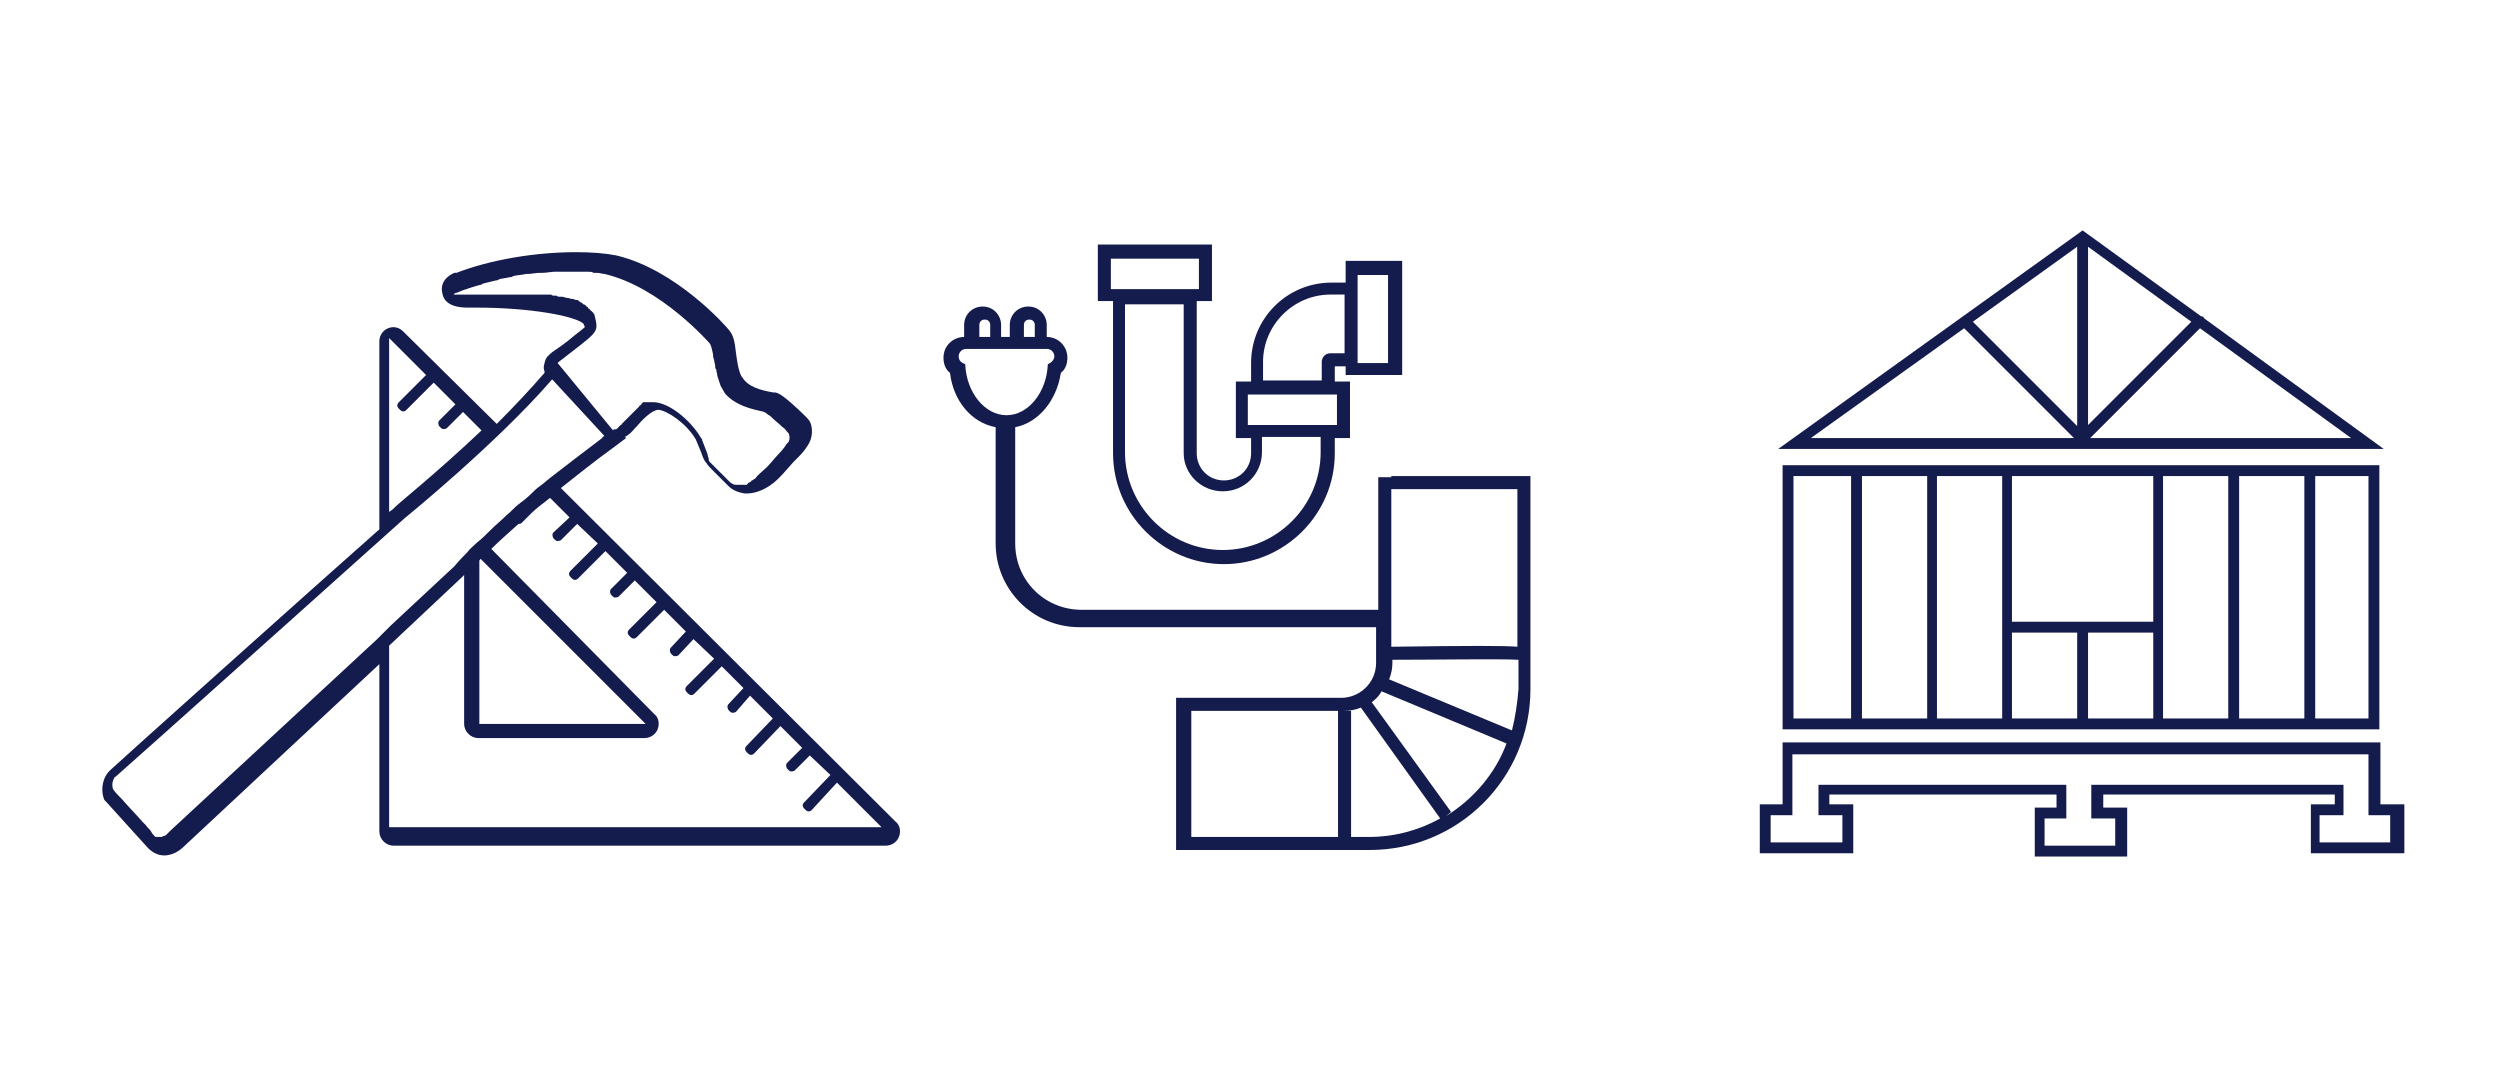
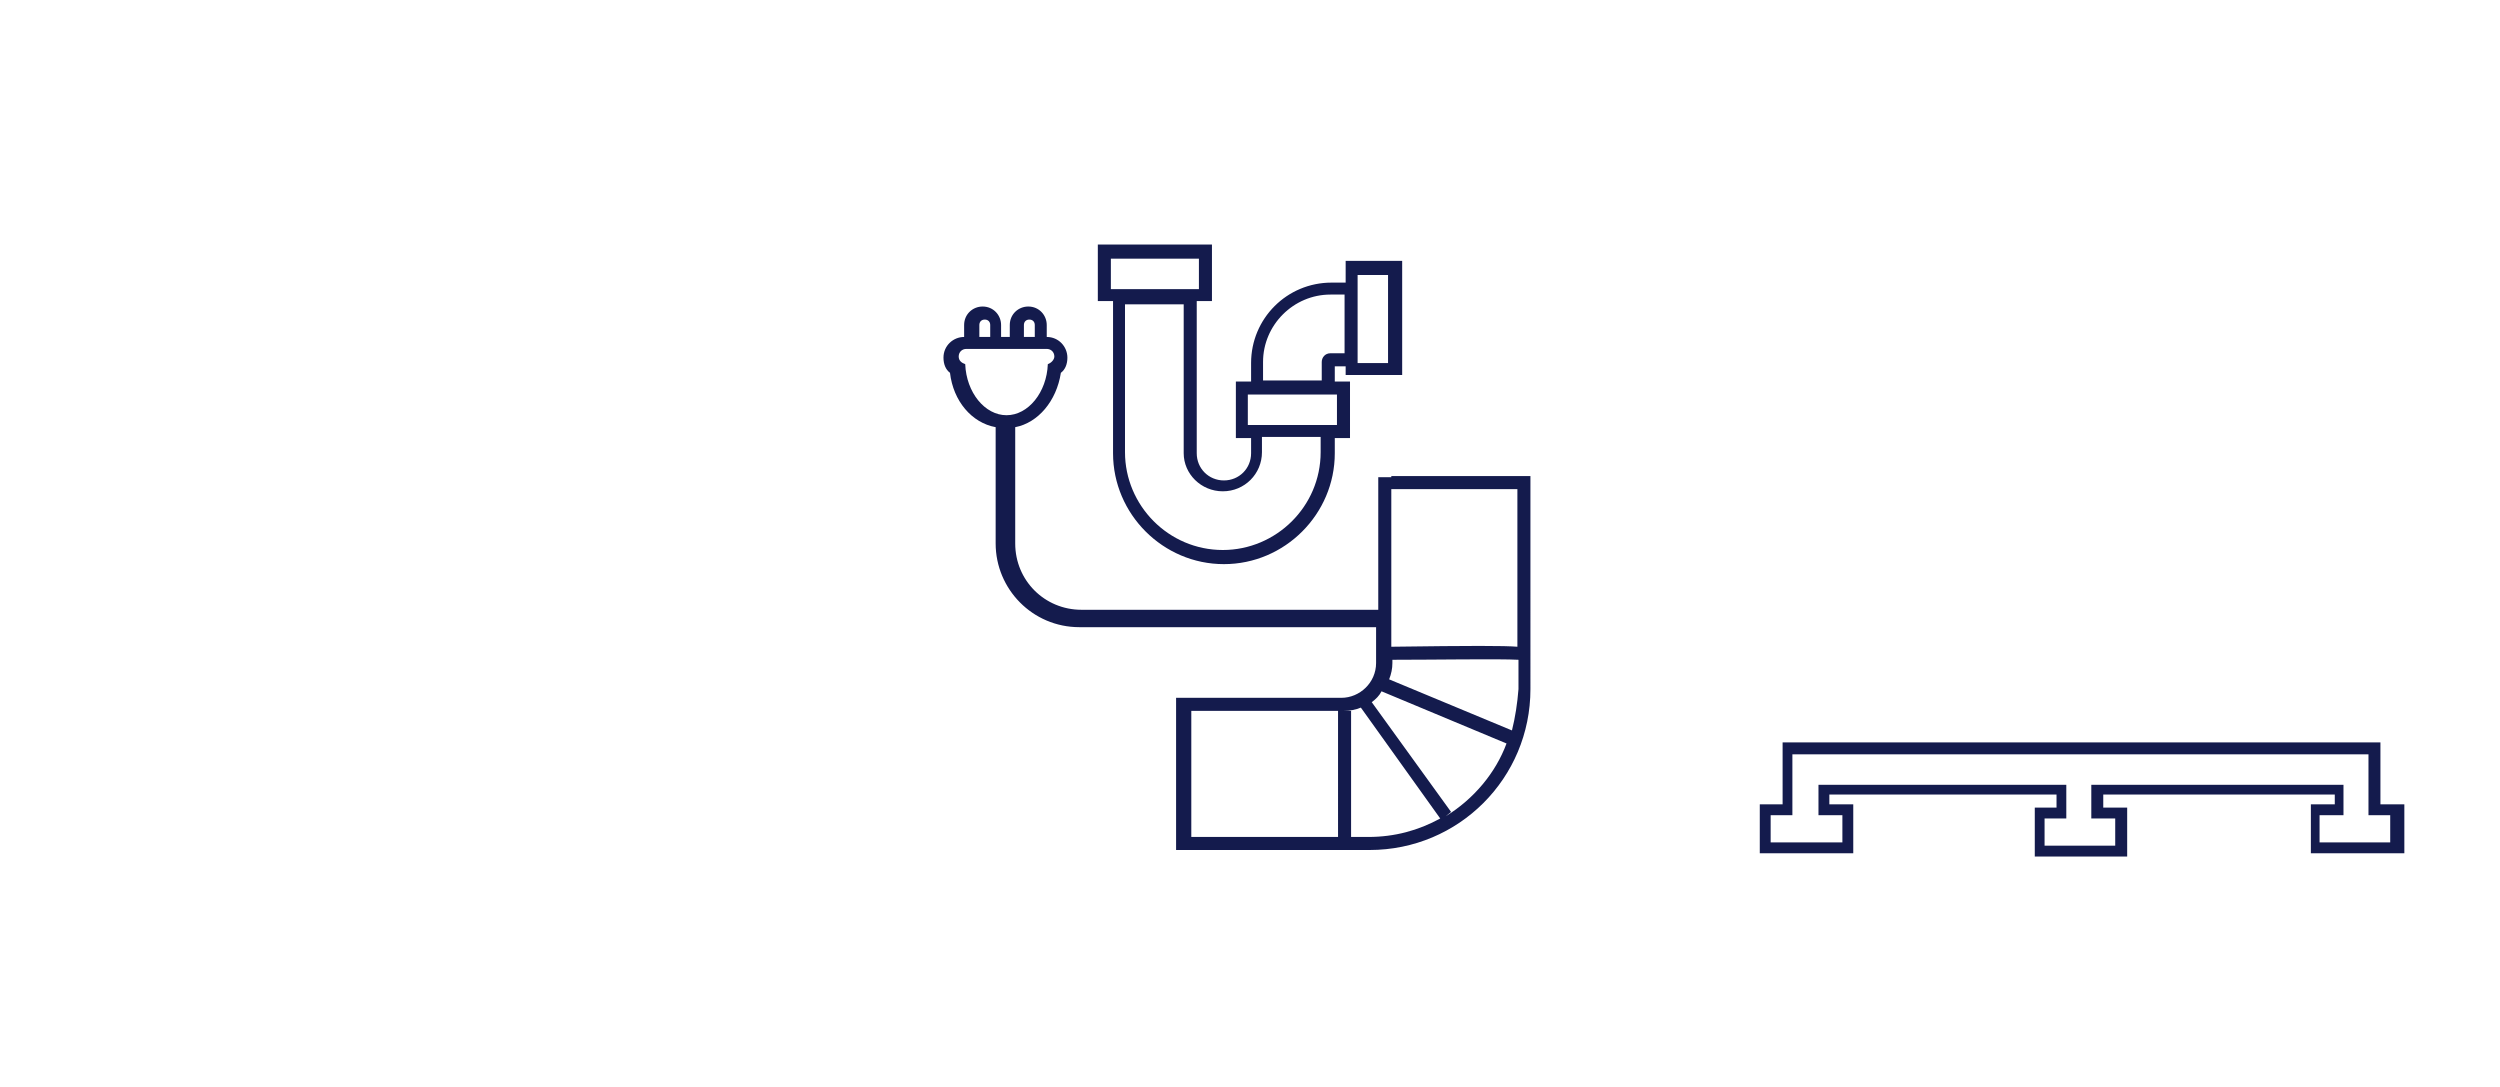
<svg xmlns="http://www.w3.org/2000/svg" version="1.1" id="Layer_1" x="0px" y="0px" viewBox="0 0 230 100" style="enable-background:new 0 0 230 100;" xml:space="preserve">
  <style type="text/css">
	.st0{fill:#141B4D;}
</style>
  <g>
    <g>
-       <path class="st0" d="M51.6,44.9c1.4-1.1,3-2.4,4.8-3.7l1.2-0.9l-0.1-0.1c0.1-0.1,0.2-0.1,0.3-0.2c0.3-0.2,0.5-0.5,0.8-0.8    c0.5-0.6,1.4-1.5,2-1.5l0,0c0.8,0.1,2.5,1.2,3.4,2.7l0.5,1.2c0.1,0.3,0.2,0.6,0.4,0.9l0,0l0.1,0.1c0.1,0.2,0.3,0.4,0.5,0.6    c0.4,0.4,1.1,1.1,1.5,1.5c0.4,0.4,0.9,0.6,1.5,0.7c0.1,0,0.1,0,0.2,0c0.6,0,1.5-0.2,2.5-1c0.5-0.4,1.1-1.1,1.8-1.9h0l0.4-0.4l0,0    c0.2-0.2,0.6-0.6,0.9-1.1c0.4-0.6,0.5-1.3,0.3-2l0,0l0,0l0,0l0,0c-0.1-0.3-0.3-0.5-0.5-0.7c-0.7-0.7-2-1.9-2.5-2.1    c-0.2-0.1-0.3-0.1-0.5-0.1c-0.5-0.1-1.9-0.3-2.6-1.1c-0.1-0.1-0.2-0.3-0.3-0.4c-0.3-0.6-0.4-1.5-0.5-2.2c-0.1-0.9-0.2-1.5-0.6-2    c-0.3-0.4-4.9-5.6-10.4-6.9l0,0l0,0c-1-0.2-2.3-0.3-3.7-0.3c-3.8,0-7.9,0.7-11,1.9l-0.1,0l-0.1,0c-1.3,0.6-1.2,1.5-1.1,1.9    c0.1,0.6,0.6,1.3,2.3,1.3c0.1,0,0.2,0,0.3,0c0.1,0,0.3,0,0.5,0c5.1,0,9.2,0.8,9.9,1.5c0,0.1,0.1,0.2,0.1,0.3    c-0.2,0.2-0.9,0.7-1.6,1.3c-0.4,0.3-0.8,0.6-1.4,1c-0.2,0.2-0.6,0.4-0.7,1c-0.1,0.3-0.1,0.5,0,0.8l0,0.1c-1.3,1.5-2.8,3.1-4.4,4.7    l-8.6-8.5c-0.4-0.4-0.9-0.5-1.4-0.3c-0.5,0.2-0.8,0.7-0.8,1.2v17.3c-6,5.3-24.3,21.7-24.7,22.1c-0.8,0.7-0.9,1.8-0.7,2.5l0.1,0.3    l0.2,0.2l3.8,4.2c0.4,0.4,0.9,0.7,1.5,0.7c1,0,1.7-0.7,1.9-0.9l17.9-16.7v15.4c0,0.7,0.6,1.3,1.3,1.3h45.3c0.5,0,1-0.3,1.2-0.8    c0.2-0.5,0.1-1.1-0.3-1.4L51.6,44.9z M54.7,29c0-0.1-0.1-0.1-0.1-0.2c0,0,0,0-0.1-0.1c0,0-0.1-0.1-0.1-0.1c0,0-0.1,0-0.1-0.1    c0,0-0.1-0.1-0.1-0.1c0,0-0.1,0-0.1-0.1c0,0-0.1-0.1-0.1-0.1c0,0-0.1,0-0.1-0.1c-0.1,0-0.1-0.1-0.2-0.1c0,0-0.1,0-0.1-0.1    c-0.1,0-0.1-0.1-0.2-0.1c0,0-0.1,0-0.1-0.1c-0.1,0-0.1-0.1-0.2-0.1c0,0-0.1,0-0.1,0c-0.1,0-0.2-0.1-0.3-0.1c0,0-0.1,0-0.1,0    c-0.1,0-0.3-0.1-0.4-0.1c0,0,0,0-0.1,0c-0.1,0-0.2-0.1-0.4-0.1c0,0-0.1,0-0.2,0c-0.1,0-0.2,0-0.3-0.1c-0.1,0-0.1,0-0.2,0    c-0.1,0-0.2,0-0.3-0.1c-0.1,0-0.1,0-0.2,0c-0.1,0-0.2,0-0.3,0c-0.1,0-0.1,0-0.2,0c-0.1,0-0.2,0-0.3,0c-0.1,0-0.1,0-0.2,0    c-0.1,0-0.2,0-0.3,0c-0.1,0-0.1,0-0.2,0c-0.1,0-0.2,0-0.3,0c-0.1,0-0.1,0-0.2,0c-0.1,0-0.2,0-0.4,0c0,0-0.1,0-0.1,0    c-0.2,0-0.3,0-0.5,0c0,0-0.1,0-0.1,0c-0.1,0-0.2,0-0.3,0c-0.1,0-0.1,0-0.2,0c-0.1,0-0.2,0-0.3,0c-0.1,0-0.1,0-0.2,0    c-0.1,0-0.2,0-0.3,0c-0.1,0-0.1,0-0.2,0c-0.1,0-0.2,0-0.3,0c-0.1,0-0.1,0-0.2,0c-0.1,0-0.2,0-0.2,0c-0.1,0-0.1,0-0.2,0    c-0.1,0-0.2,0-0.2,0c-0.1,0-0.1,0-0.2,0c-0.1,0-0.2,0-0.3,0c0,0-0.1,0-0.1,0c-0.1,0-0.2,0-0.3,0c0,0,0,0,0,0c-0.1,0-0.2,0-0.3,0    c0,0,0,0-0.1,0c-0.1,0-0.1,0-0.2,0c0,0-0.1,0-0.1,0c0,0-0.1,0-0.1,0c0,0,0,0,0,0c0,0,0,0-0.1,0c0,0-0.1,0-0.1,0c0,0,0,0-0.1,0    c0,0-0.1,0-0.1,0c0,0,0,0,0,0c0,0-0.1,0-0.1,0c-0.1,0-0.1,0-0.2,0c0,0,0,0,0,0c0,0,0,0-0.1,0c0,0,0,0-0.1,0c0,0-0.1,0-0.1,0    c0,0,0,0-0.1,0c0,0-0.1,0-0.1,0c0,0,0,0,0,0c0,0-0.1,0-0.1,0c0,0,0,0,0,0c0,0-0.1,0-0.1,0c0,0,0,0,0,0c0,0,0,0-0.1,0c0,0,0,0,0,0    c0,0,0,0,0,0c0,0,0,0,0,0c0,0,0,0,0,0c0,0,0,0,0,0c0,0,0,0,0,0c0,0,0,0,0,0c0,0,0,0,0,0c0,0,0,0,0,0c0,0,0,0,0,0c0,0,0,0,0,0    c0,0,0,0,0,0c0,0,0,0,0,0c0,0,0,0,0,0c0,0,0,0,0,0c0,0,0,0,0.1,0c0,0,0,0,0,0c0,0,0.1,0,0.1-0.1c0.4-0.1,0.7-0.3,1.1-0.4    c0.1,0,0.2-0.1,0.3-0.1c0.3-0.1,0.6-0.2,1-0.3c0.1,0,0.1,0,0.2-0.1c0.4-0.1,0.8-0.2,1.2-0.3c0.1,0,0.2,0,0.3-0.1    c0.3-0.1,0.6-0.1,1-0.2c0.1,0,0.2,0,0.3-0.1c0.4-0.1,0.8-0.1,1.2-0.2c0.1,0,0.1,0,0.2,0c0.3,0,0.7-0.1,1-0.1c0.1,0,0.2,0,0.3,0    c0.4,0,0.8-0.1,1.1-0.1c0,0,0,0,0,0c0.4,0,0.7,0,1.1,0c0,0,0.1,0,0.1,0c0.1,0,0.1,0,0.2,0c0.2,0,0.4,0,0.5,0c0.1,0,0.2,0,0.4,0    c0.2,0,0.4,0,0.5,0c0.1,0,0.2,0,0.3,0c0.2,0,0.4,0,0.5,0.1c0.1,0,0.2,0,0.3,0c0.3,0,0.5,0.1,0.7,0.1c5.2,1.2,9.7,6.4,9.7,6.4    c0.1,0.1,0.2,0.5,0.3,1c0,0.2,0,0.3,0.1,0.5c0,0.2,0.1,0.4,0.1,0.6c0,0.1,0,0.2,0.1,0.3c0,0.2,0.1,0.4,0.1,0.6    c0.1,0.3,0.2,0.6,0.3,0.9c0.1,0.2,0.3,0.5,0.4,0.7c1.2,1.4,3.5,1.6,3.6,1.7c0,0,0.2,0.1,0.3,0.2c0.1,0.1,0.2,0.1,0.3,0.2    c0,0,0.1,0.1,0.1,0.1c0.3,0.3,0.7,0.6,1,0.9c0.2,0.1,0.3,0.3,0.4,0.4c0.1,0.1,0.2,0.2,0.2,0.3c0,0,0,0,0,0c0.1,0.3,0,0.7-0.2,0.8    c-0.3,0.5-0.7,0.9-0.8,1c0,0,0,0,0,0c0,0,0,0,0,0c-0.4,0.4-0.8,1-1.3,1.4c-0.3,0.3-0.6,0.5-0.8,0.8c-0.1,0.1-0.2,0.1-0.3,0.2    c0,0-0.1,0-0.1,0.1c-0.1,0-0.1,0.1-0.2,0.1c0,0-0.1,0-0.1,0.1c0,0-0.1,0.1-0.1,0.1c0,0-0.1,0-0.1,0c0,0-0.1,0-0.1,0    c0,0-0.1,0-0.1,0c0,0-0.1,0-0.1,0c0,0-0.1,0-0.1,0c0,0-0.1,0-0.1,0c0,0-0.1,0-0.1,0c0,0-0.1,0-0.1,0c0,0,0,0-0.1,0c0,0,0,0,0,0    c0,0-0.1,0-0.1,0c-0.1,0-0.2,0-0.3-0.1c-0.1,0-0.2-0.1-0.3-0.2c-0.1-0.1-0.2-0.2-0.3-0.3c-0.2-0.2-0.5-0.5-0.8-0.8    c-0.1-0.1-0.2-0.2-0.3-0.3c-0.2-0.2-0.3-0.3-0.4-0.4l0,0l0,0c-0.1-0.1-0.1-0.2-0.1-0.3c0-0.1-0.1-0.2-0.1-0.4l-0.5-1.3    c0-0.1,0-0.1-0.1-0.2c-1-1.7-3-3.3-4.4-3.3c0,0-0.1,0-0.1,0c0,0-0.1,0-0.1,0c0,0-0.1,0-0.1,0c-0.1,0-0.1,0-0.2,0c0,0-0.1,0-0.1,0    c-0.1,0-0.1,0-0.2,0c0,0-0.1,0-0.1,0c0,0-0.1,0-0.1,0.1c0,0-0.1,0-0.1,0.1c0,0-0.1,0.1-0.1,0.1c0,0-0.1,0-0.1,0.1    c0,0-0.1,0.1-0.1,0.1c0,0-0.1,0.1-0.1,0.1c0,0-0.1,0.1-0.1,0.1c0,0-0.1,0.1-0.1,0.1c0,0-0.1,0.1-0.1,0.1c0,0-0.1,0.1-0.1,0.1    c0,0-0.1,0.1-0.1,0.1c0,0-0.1,0.1-0.1,0.1c0,0-0.1,0.1-0.1,0.1c0,0-0.1,0.1-0.1,0.1c0,0-0.1,0.1-0.1,0.1c0,0-0.1,0.1-0.1,0.1    c0,0-0.1,0.1-0.1,0.1c0,0-0.1,0.1-0.1,0.1c0,0-0.1,0.1-0.1,0.1c0,0-0.1,0.1-0.1,0.1c0,0,0,0.1-0.1,0.1c0,0-0.1,0.1-0.1,0.1    c0,0,0,0-0.1,0.1c0,0-0.1,0.1-0.1,0.1c-0.1,0.1-0.1,0.1-0.2,0.1c0,0,0,0-0.1,0c0,0-0.1,0-0.1,0.1l0,0l0,0L51.8,34l-0.5-0.6    c0,0,0.1-0.1,0.1-0.1C55.1,30.4,55.1,30.7,54.7,29z M35.8,31.1l3.4,3.4l-2.5,2.5c-0.2,0.2-0.2,0.4,0,0.6l0.1,0.1    c0.2,0.2,0.4,0.2,0.6,0l2.5-2.5l2,2l-1.5,1.5c-0.1,0.1-0.1,0.3,0,0.5l0.2,0.2c0.1,0.1,0.3,0.1,0.5,0l1.5-1.5l1.7,1.7    c-4.1,3.9-8,7-8,7.1l0,0l0,0c-0.1,0.1-0.2,0.2-0.5,0.4V31.1z M15.7,76.4C15.7,76.4,15.7,76.4,15.7,76.4    C15.7,76.5,15.7,76.5,15.7,76.4C15.6,76.5,15.6,76.5,15.7,76.4C15.6,76.5,15.6,76.5,15.7,76.4c-0.1,0.1-0.1,0.1-0.2,0.2    c0,0,0,0,0,0c0,0-0.1,0.1-0.1,0.1c0,0,0,0,0,0c0,0-0.1,0.1-0.1,0.1c0,0,0,0,0,0c0,0-0.1,0.1-0.2,0.1c0,0,0,0,0,0    c0,0-0.1,0-0.2,0.1c0,0,0,0,0,0c-0.1,0-0.1,0-0.2,0c0,0,0,0,0,0c0,0,0,0-0.1,0c0,0,0,0-0.1,0c0,0,0,0-0.1,0c0,0,0,0,0,0    c0,0-0.1,0-0.1,0c0,0,0,0,0,0c0,0-0.1-0.1-0.1-0.1c-0.1-0.1-0.2-0.2-0.3-0.4c-0.1-0.2-0.3-0.3-0.5-0.6c-0.1-0.1-0.2-0.2-0.3-0.3    c-0.6-0.7-1.4-1.5-1.9-2.1c-0.1-0.1-0.2-0.2-0.3-0.3c-0.3-0.3-0.5-0.6-0.5-0.6s-0.2-0.5,0.1-1c0-0.1,0.1-0.1,0.2-0.2    c0.5-0.4,26.5-23.7,26.5-23.7s8.5-6.9,13.6-12.8l4.8,5.2c-0.1,0.1-0.2,0.1-0.2,0.2h0c-1.7,1.3-3.3,2.5-4.7,3.6l0,0    c-0.4,0.3-0.7,0.6-1,0.8l0,0c-0.3,0.2-0.6,0.5-0.8,0.7c-0.4,0.4-0.8,0.7-1.2,1c-0.4,0.3-0.7,0.7-1.1,1c-0.5,0.5-1,0.9-1.4,1.3    c-0.5,0.5-0.9,0.9-1.3,1.2c0,0,0,0,0,0c-0.3,0.3-0.7,0.6-0.9,0.9c0,0,0,0,0,0c-0.8,0.8-1.2,1.3-1.2,1.3l-5.8,5.4v0l-1.3,1.3v0    L15.7,76.4z M44.2,51.4l15.2,15.2l-15.3,0l0-15C44.1,51.5,44.2,51.5,44.2,51.4z M35.8,76.1V59.4l6.7-6.3l0,0l0,0    c0,0,0.1-0.1,0.2-0.2v13.7c0,0.7,0.6,1.3,1.3,1.3h15.3c0.5,0,1-0.3,1.2-0.8c0.2-0.5,0.1-1.1-0.3-1.4L45.2,50.5    c0.7-0.7,1.5-1.4,2.5-2.3c0.1,0,0.2,0,0.3-0.1l0.9-0.9c0.5-0.5,1.1-0.9,1.7-1.4l1.8,1.8L50.9,49c-0.1,0.1-0.1,0.3,0,0.5l0.2,0.2    c0.1,0.1,0.3,0.1,0.5,0l1.5-1.5l1.9,1.8l-2.5,2.5c-0.2,0.2-0.2,0.4,0,0.6l0.1,0.1c0.2,0.2,0.4,0.2,0.6,0l2.5-2.5l2,2l-1.5,1.5    c-0.1,0.1-0.1,0.3,0,0.5l0.2,0.2c0.1,0.1,0.3,0.1,0.5,0l1.5-1.5l2,2l-2.5,2.5c-0.2,0.2-0.2,0.4,0,0.6l0.1,0.1    c0.2,0.2,0.4,0.2,0.6,0l2.5-2.5l2,2l-1.4,1.5c-0.1,0.1-0.1,0.3,0,0.5l0.2,0.2c0.1,0.1,0.3,0.1,0.5,0l1.4-1.5l1.9,1.8l-2.5,2.5    c-0.2,0.2-0.2,0.4,0,0.6l0.1,0.1c0.2,0.2,0.4,0.2,0.6,0l2.5-2.5l2,2l-1.4,1.5c-0.1,0.1-0.1,0.3,0,0.5l0.2,0.2    c0.1,0.1,0.3,0.1,0.5,0L69,64l2.1,2.1l-2.4,2.5c-0.2,0.2-0.2,0.4,0,0.6l0.1,0.1c0.2,0.2,0.4,0.2,0.6,0l2.4-2.5l2,2l-1.4,1.4    c-0.1,0.1-0.1,0.3,0,0.5l0.2,0.2c0.1,0.1,0.3,0.1,0.5,0l1.4-1.4l1.9,1.8l-2.4,2.5c-0.2,0.2-0.2,0.4,0,0.6l0.1,0.1    c0.2,0.2,0.4,0.2,0.6,0L77,72l4.1,4.1L35.8,76.1z" />
-     </g>
+       </g>
    <g>
      <path class="st0" d="M110.1,27.7h0.2h1.2v-1.2v-2.8v-1.2h-1.2h-8.1H101v1.2v2.8v1.2h1.2h0.2V28v13.7c0,5.6,4.6,10.2,10.2,10.2    c5.6,0,10.2-4.6,10.2-10.2v-1.4h0.2h1.2v-1.2v-2.8v-1.2h-1.2h-0.2v-1.4h1v0.8h1.2h2.8h1.2v-1.2v-8.1v-1.2h-1.2h-2.8h-1.2v1.2V26    h-1.3c-4.1,0-7.4,3.3-7.4,7.4v1.7h-0.2h-1.2v1.2v2.8v1.2h1.2h0.2v1.4c0,1.4-1.1,2.5-2.5,2.5c-1.4,0-2.5-1.1-2.5-2.5V28V27.7z     M102.2,23.8h8.1h0v2.8h0h-8.1V23.8z M127.7,25.3L127.7,25.3l0,8.1h0h-2.8v-0.8v-5.4V26v-0.7H127.7z M123.7,27.1L123.7,27.1l0,5.4    h0h-1.3c-0.5,0-0.8,0.4-0.8,0.8v1.7h0h-5.4v-1.7c0-3.4,2.8-6.2,6.2-6.2H123.7z M114.8,39.1v-2.8h0.2h1.2h5.4h1.2h0.2h0v2.8h0h-0.2    h-1.2h-5.4H115H114.8z M112.5,45.2L112.5,45.2c2,0,3.6-1.6,3.6-3.6v-1.4h5.4h0v1.4c0,5-4.1,9-9,9l0,0c-5,0-9-4.1-9-9V28h5.4h0    v13.7C108.9,43.6,110.5,45.2,112.5,45.2z" />
      <path class="st0" d="M128,43.9h-1.2V45v11.1H99.5c-3.4,0-6.1-2.7-6.1-6.1V39.3c2.1-0.4,3.8-2.4,4.2-5c0.4-0.3,0.6-0.8,0.6-1.4    c0-1-0.8-1.9-1.9-1.9h0v-1.1c0-0.9-0.7-1.7-1.7-1.7c-0.9,0-1.7,0.7-1.7,1.7V31h-0.8v-1.1c0-0.9-0.7-1.7-1.7-1.7    c-0.9,0-1.7,0.7-1.7,1.7V31h0c-1,0-1.9,0.8-1.9,1.9c0,0.6,0.2,1.1,0.6,1.4c0.3,2.6,2,4.6,4.2,5V50c0,4.2,3.4,7.7,7.7,7.7h27.3V61    c0,1.8-1.5,3.2-3.2,3.2h-14h-1.2v1.2V77v1.2h1.2H126c8.2,0,14.8-6.6,14.8-14.8V45v-1.2h-1.2H128z M94.2,29.9    c0-0.3,0.2-0.5,0.5-0.5c0.3,0,0.5,0.2,0.5,0.5V31h-1V29.9z M90.1,29.9c0-0.3,0.2-0.5,0.5-0.5c0.3,0,0.5,0.2,0.5,0.5V31h-1V29.9z     M88.8,33.5c-0.3-0.1-0.6-0.3-0.6-0.7v0c0-0.4,0.3-0.7,0.7-0.7h7.4c0.4,0,0.7,0.3,0.7,0.7v0c0,0.3-0.3,0.6-0.6,0.7    c-0.1,2.6-1.8,4.7-3.8,4.7C90.6,38.2,88.9,36.1,88.8,33.5z M128,45h11.6v14.5c-1.2-0.1-4.2-0.1-11.6,0V45z M139.6,60.3    c0,0,0-0.1,0-0.1h0V60.3z M124.3,77V65.4h-0.6h-0.6V77h-13.5V65.4h14c0.6,0,1.1-0.1,1.6-0.3l7.3,10.2c-2,1.1-4.2,1.7-6.6,1.7    H124.3z M133,75.1L133,75.1l0.5-0.4l-7.3-10.1c0.4-0.3,0.7-0.6,0.9-1l11.5,4.8C137.6,71.1,135.6,73.5,133,75.1z M139.2,67.9    L139.2,67.9L139.2,67.9z M139.1,67.2l-11.3-4.7c0.2-0.5,0.3-1,0.3-1.5v-0.9l0,0.6c3.9,0,9.9-0.1,11.6,0v2.7    C139.6,64.7,139.4,66,139.1,67.2z" />
    </g>
    <g>
      <path class="st0" d="M220,74H219v-4.7v-1h-1h0h-2.3h-48.4h-1.7h-0.6h-1v1V74h-1.1h-1v1v2.5v1h1h6.6h1v-1V75v-1h-1h-1.2v-0.9h20.9    v1.2h-1h-1v1v2.5v1h1h6.5h1v-1v-2.5v-1h-1h-1.2v-1.2h21.3V74h-1.2h-1v1v2.5v1h1h6.6h1v-1V75v-1H220z M220,77.5h-6.6V75h2.2v-2.8    h-23.2v3.1h2.2v2.5h-6.5v-2.5h2h0v-3.1h0h-22.8V75h2.2v2.5h-6.6V75h2v-5.6h0.6h1.7h48.4h2.3h0V75h2V77.5z" />
-       <path class="st0" d="M164,42.8v1v22.3v1h1h52.9h1v-1V43.8v-1h-1H165H164z M165,43.8h5.3v22.3h1V43.8h6v22.3H165V43.8z M206,66.1    V43.8h6v22.3h-13V43.8h6v22.3H206z M185.1,58.2h6v7.9h1v-7.9h6v7.9h-13V58.2z M198.1,57.2h-13V43.8h13V57.2z M184.2,66.1h-6V43.8    h6V66.1z M217.9,66.1H213V43.8h4.9V66.1z" />
-       <path class="st0" d="M202.8,29.3C202.8,29.3,202.8,29.2,202.8,29.3c-0.1-0.2-0.2-0.2-0.3-0.2l-10.9-7.9l-28,20.1h55.7L202.8,29.3z     M192.1,22.7l9.5,6.9l-9.5,9.5V22.7z M191.1,39.2l-9.6-9.6l9.6-6.9V39.2z M202.4,30.2l13.9,10.1h-24L202.4,30.2z M180.7,30.2    l10.1,10.1h-24.2L180.7,30.2z" />
    </g>
  </g>
</svg>